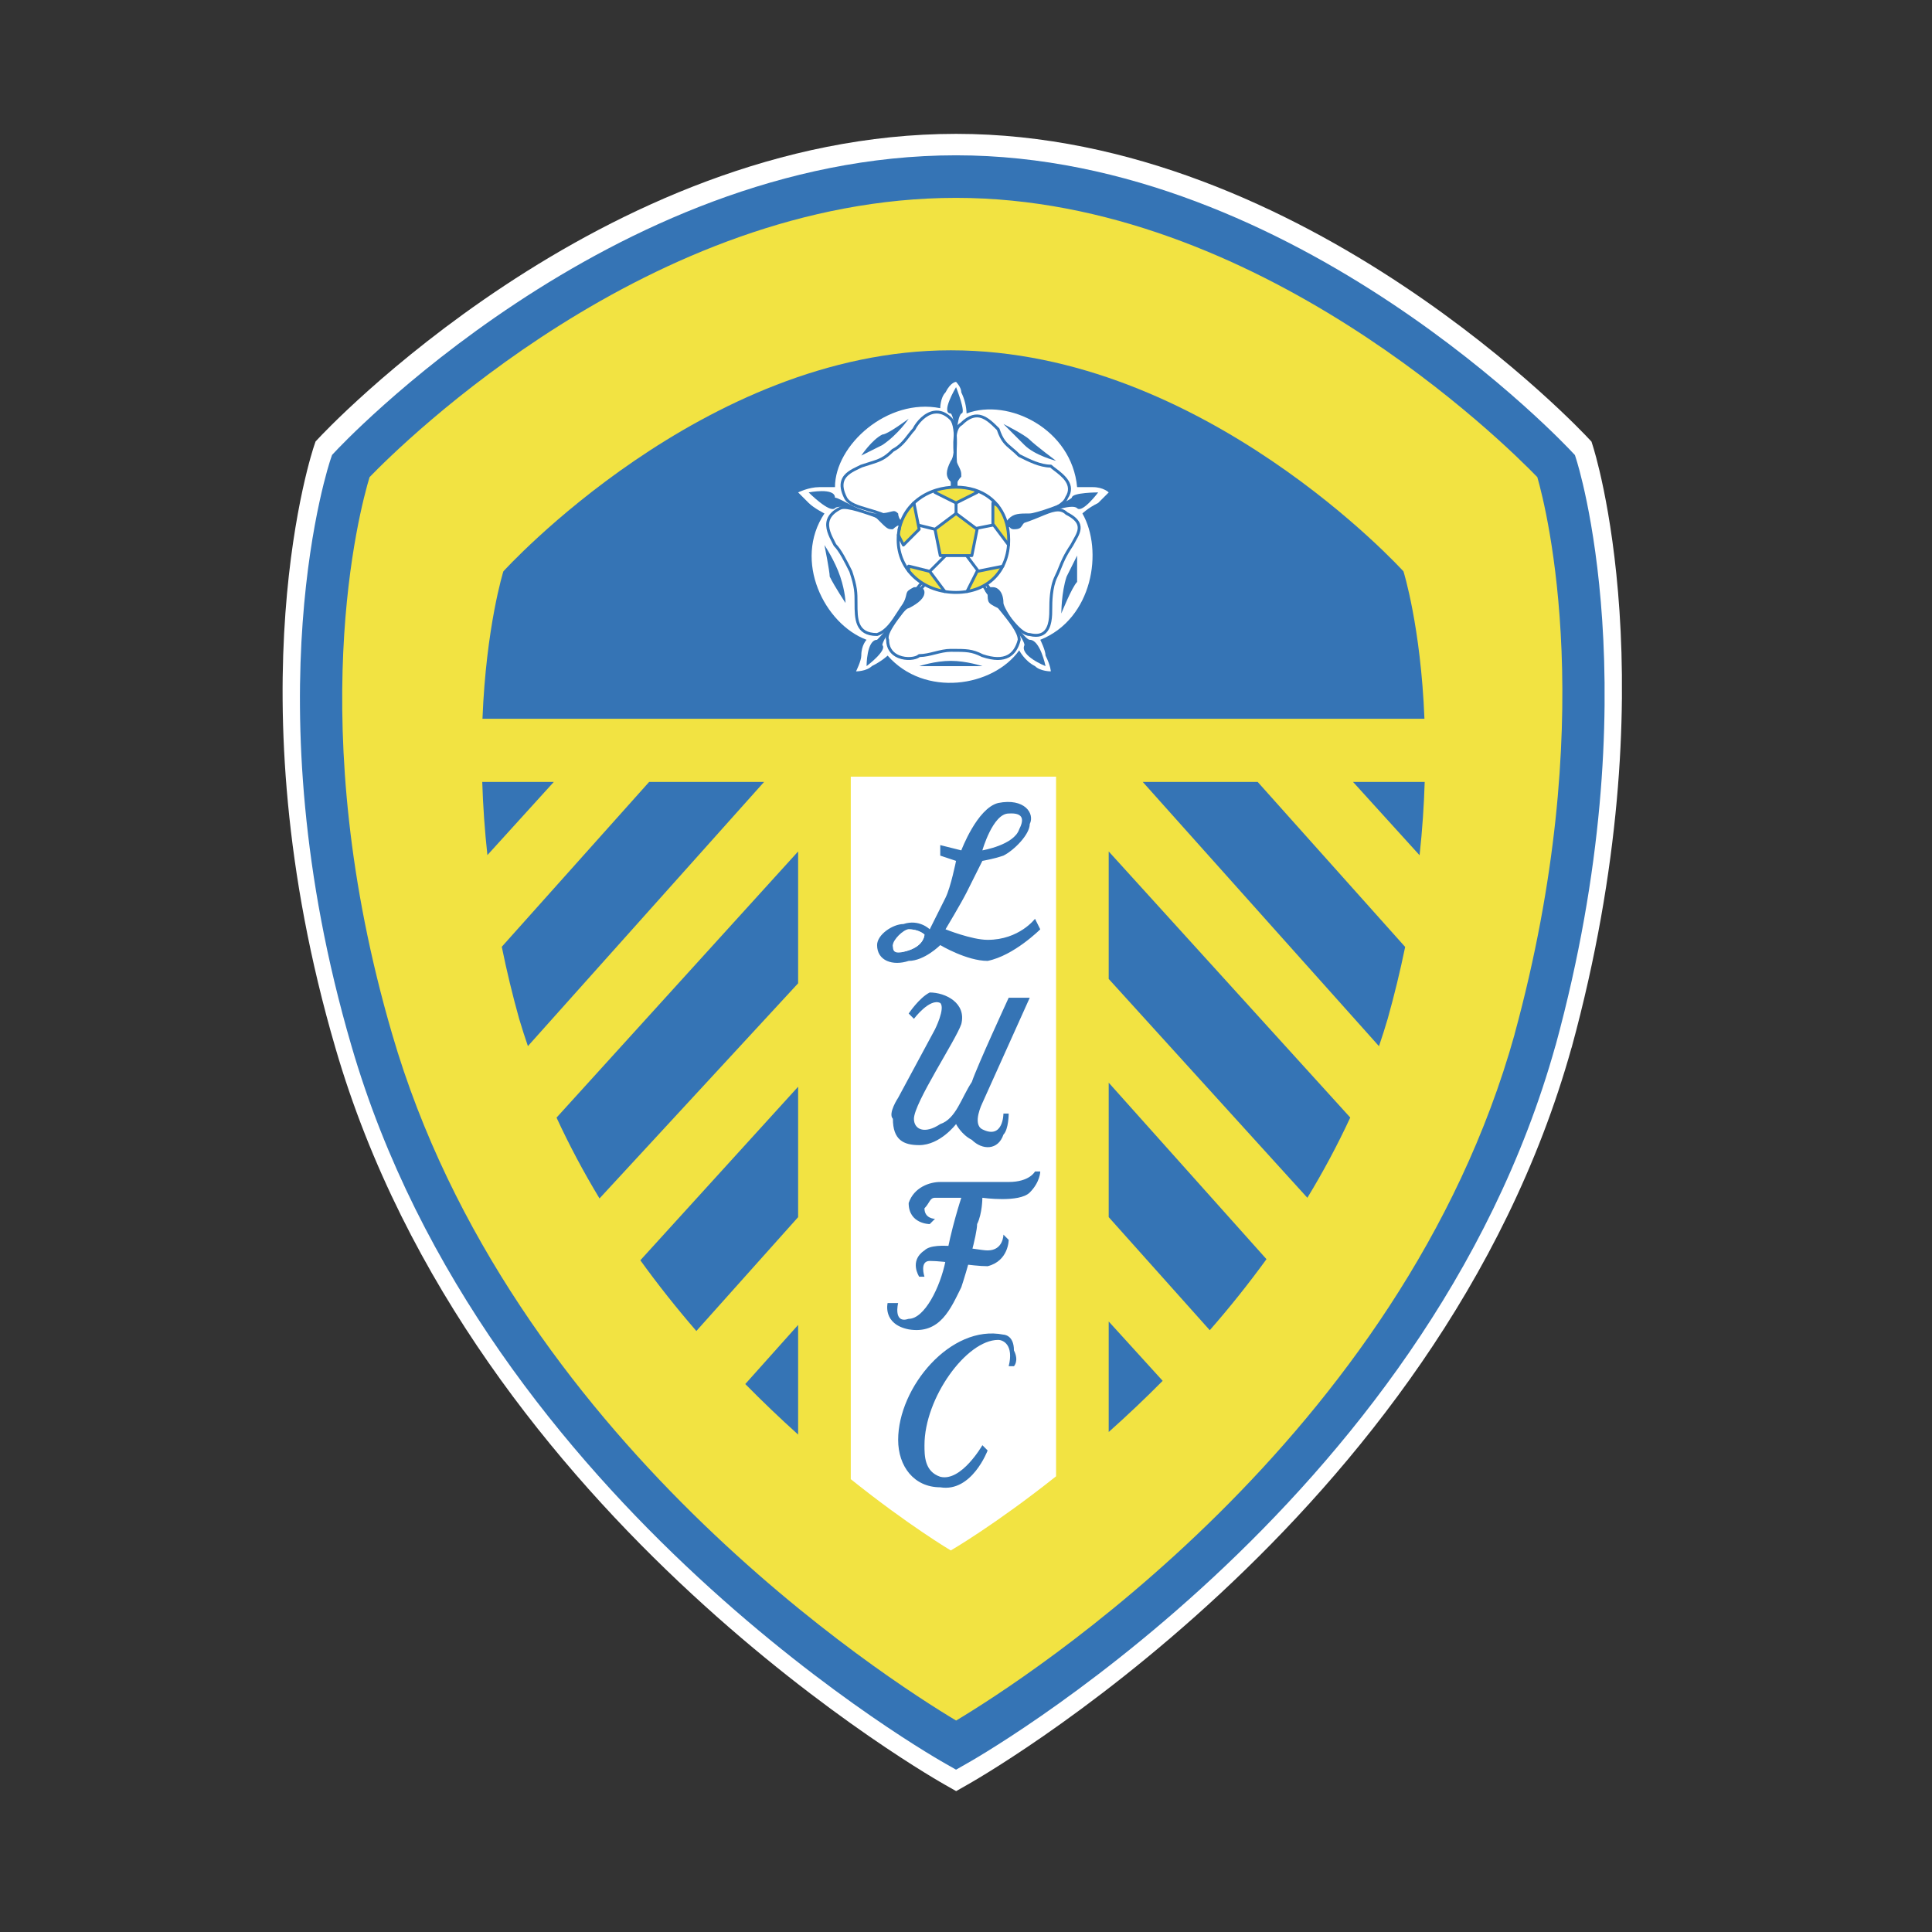
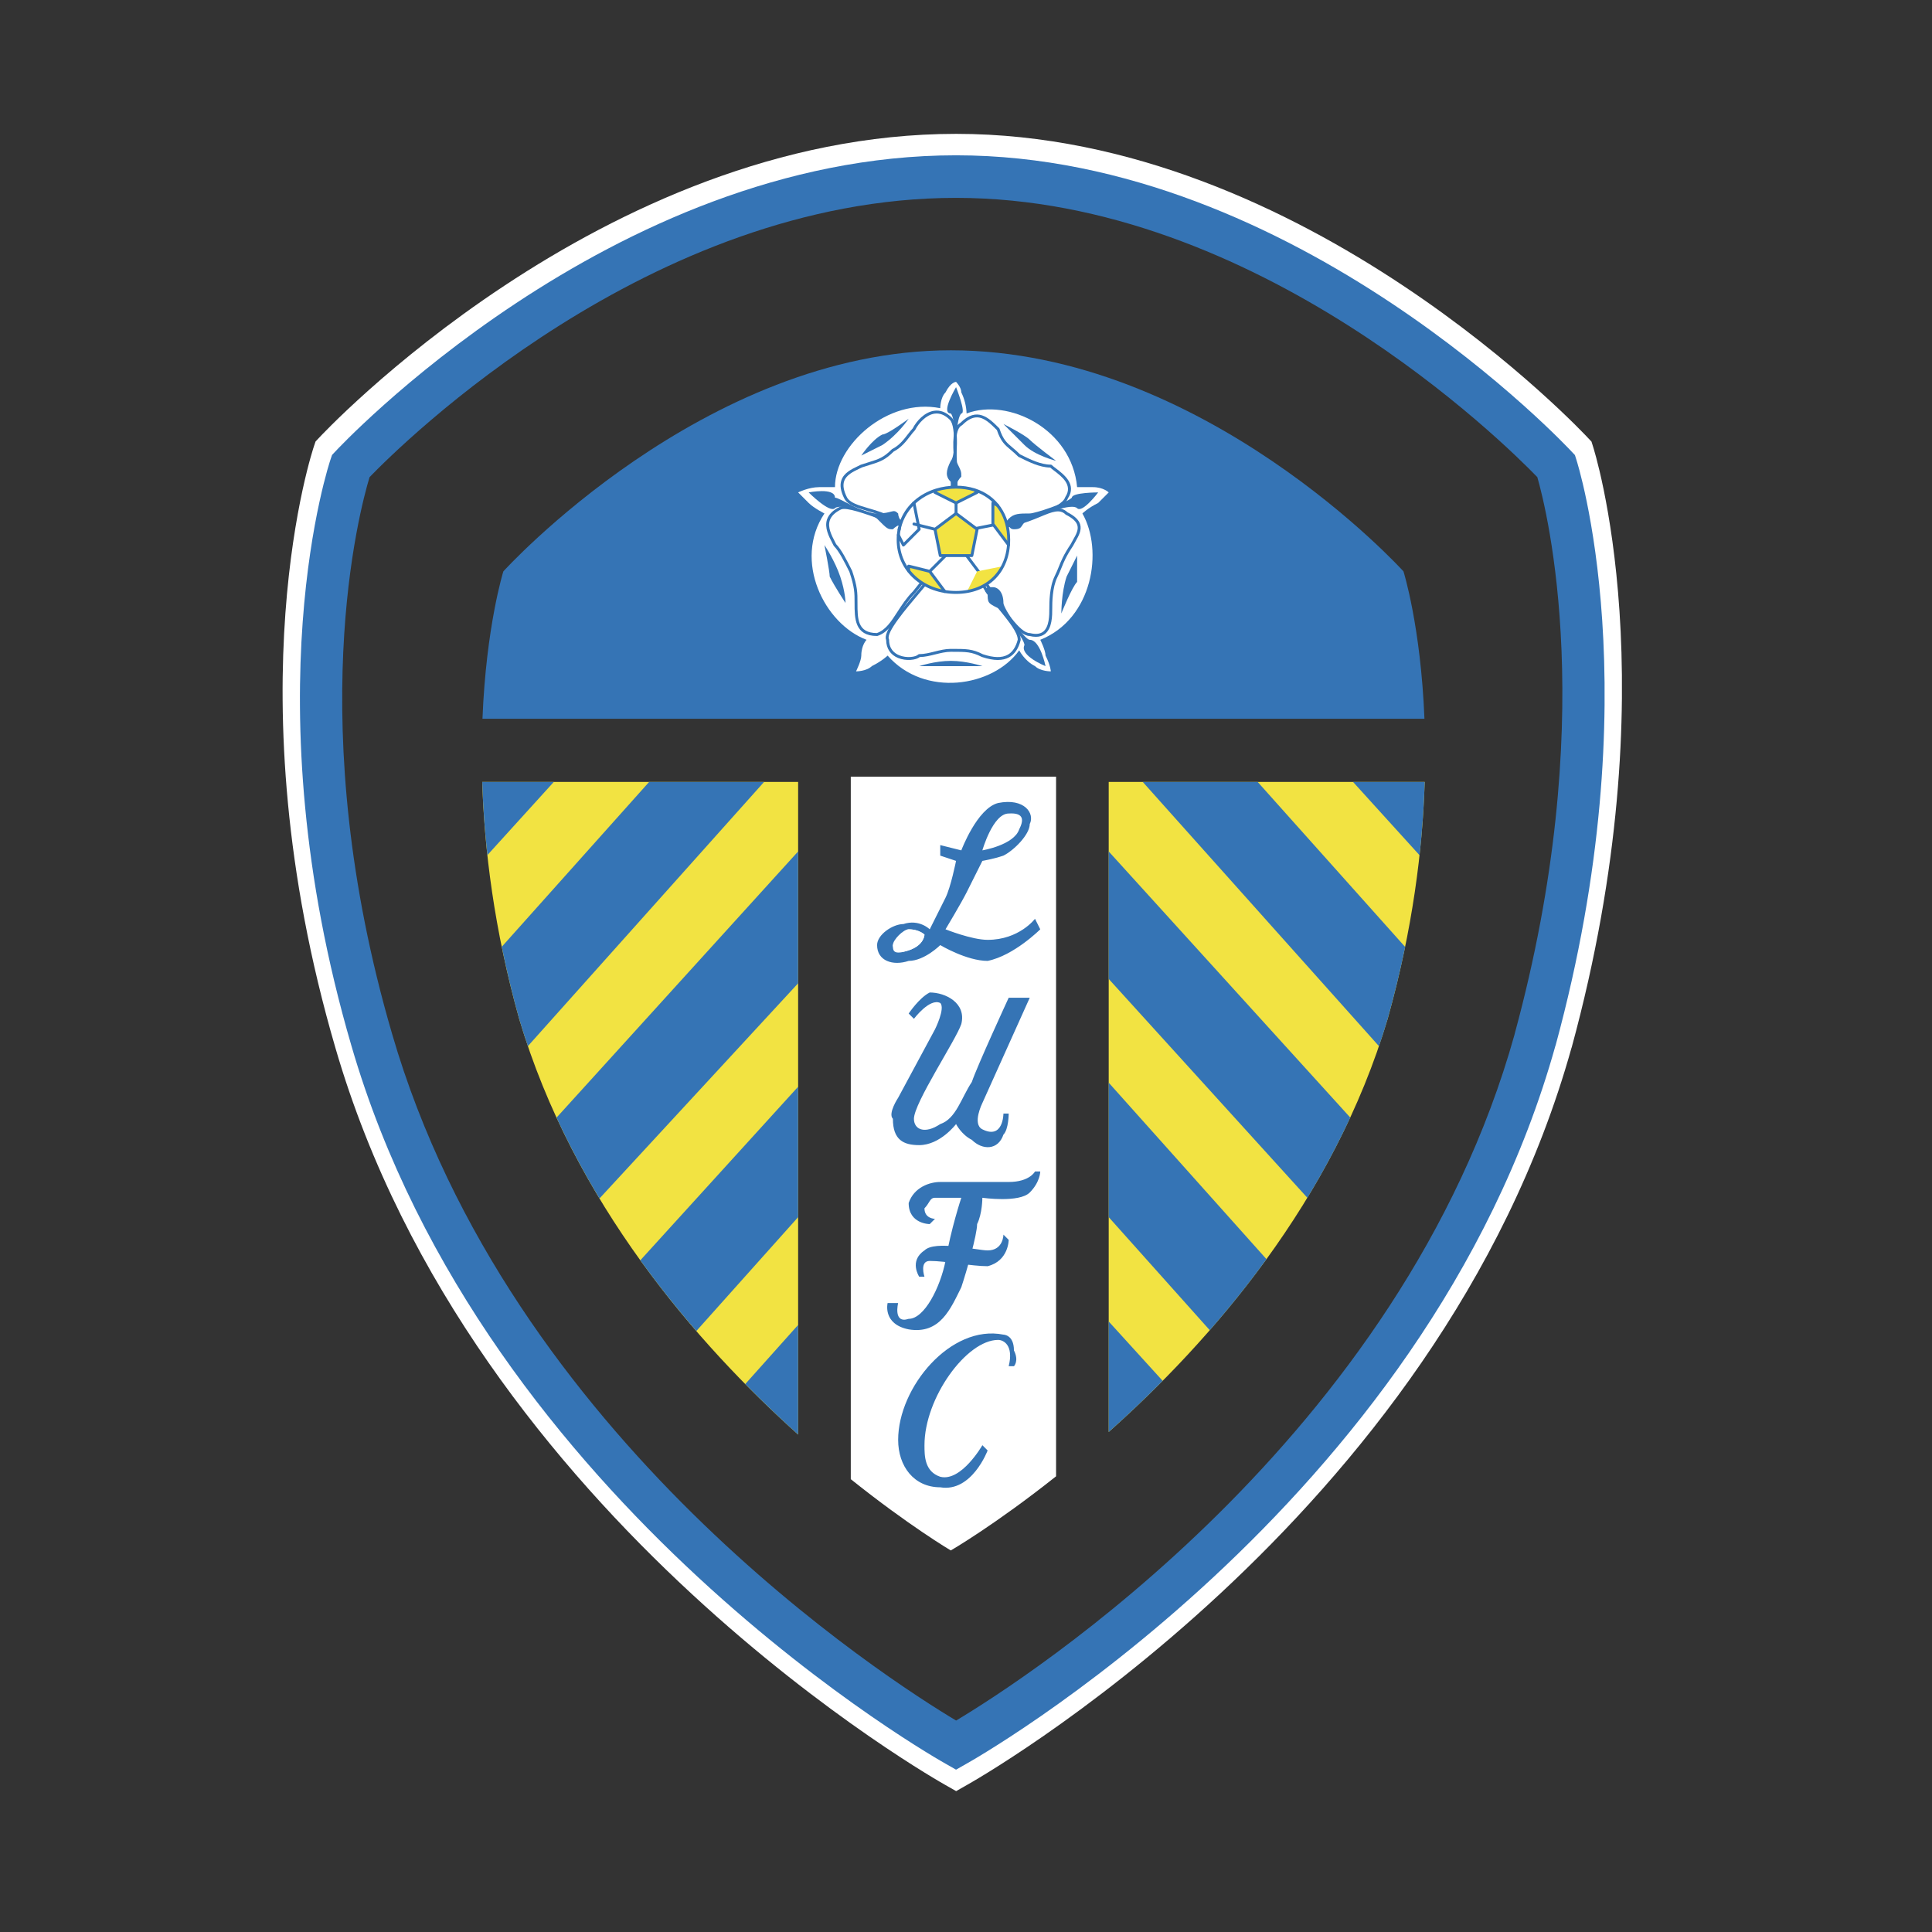
<svg xmlns="http://www.w3.org/2000/svg" version="1.1" id="Слой_1" x="0px" y="0px" width="1024px" height="1024px" viewBox="0 0 1024 1024" style="enable-background:new 0 0 1024 1024;" xml:space="preserve">
  <rect x="0" y="0" width="1024" height="1024" fill="#333333" stroke="none" />
  <path style="fill:#FFFFFF;" d="M501.04,946.065c-0.71-0.405-250.316-139.71-323.247-390.61  c-55.443-189.685-11.49-318.648-11.365-319.023l0.825-2.439l1.794-1.904  c0.42-0.45,149.411-161.146,337.736-161.146  c185.451,0,334.447,160.696,334.872,161.146l1.864,1.964l0.8,2.559  c0.105,0.36,41.119,126.36-11.326,318.658l-0.05,0.045  C762.901,806.32,513.225,945.66,512.516,946.065l-5.738,3.269L501.04,946.065z   M199.935,549.022c63.96,220.018,269.903,351.46,306.878,373.587  c36.98-22.146,242.504-153.534,303.884-373.397l-0.03-0.01  c46.447-170.312,17.593-284.992,12.39-303.145  c-17.258-17.863-152.315-151.955-316.279-151.955  c-166.629,0-301.83,134.087-319.113,151.955  c-5.378,17.763-36.88,134.786,12.27,302.965H199.935z" />
-   <path style="fill-rule:evenodd;clip-rule:evenodd;fill:#F2E342;" d="M506.73,925.001  c0,0-239.939-133.916-309.687-373.85c-53.009-181.351-11.159-304.107-11.159-304.107  S328.169,93.595,506.73,93.595c175.761,0,318.056,153.449,318.056,153.449  s39.061,119.967-11.164,304.107C746.664,791.085,506.73,925.001,506.73,925.001z" />
  <path style="fill:#3574B5;" d="M501.136,934.777c-0.691-0.394-243.834-136.092-314.877-380.496  c-54.007-184.773-11.193-310.398-11.071-310.763l0.803-2.376l1.748-1.855  c0.409-0.438,145.542-156.973,328.991-156.973  c180.649,0,325.787,156.535,326.201,156.973l1.816,1.913l0.779,2.493  c0.102,0.351,40.054,123.088-11.032,310.407l-0.049,0.044  C756.216,798.651,513.005,934.383,512.314,934.777l-5.589,3.184L501.136,934.777z   M207.827,548.015c62.304,214.321,262.914,342.36,298.932,363.913  c36.023-21.573,236.225-149.559,296.016-363.728l-0.029-0.01  c45.244-165.902,17.138-277.613,12.069-295.295  C798.004,235.495,666.444,104.875,506.725,104.875  c-162.314,0-294.015,130.615-310.85,148.02  c-5.239,17.303-35.925,131.296,11.952,295.12H207.827z" />
  <path style="fill-rule:evenodd;clip-rule:evenodd;fill:#FFFFFF;" d="M450.926,411.646h108.813v370.822  c-32.366,25.735-55.799,39.299-55.799,39.299s-22.103-13.048-53.009-37.775V411.646  H450.926z" />
  <path style="fill-rule:evenodd;clip-rule:evenodd;fill:#F2E342;" d="M255.597,414.44h167.431v345.914  c-53.506-48.043-118.959-122.995-147.869-220.367  c-13.277-47.41-18.467-89.991-19.562-125.547H255.597z" />
  <path style="fill-rule:evenodd;clip-rule:evenodd;fill:#3574B5;" d="M404.981,414.44L279.804,554.461  c-1.644-4.795-3.192-9.623-4.645-14.479c-3.524-12.609-6.595-25.341-9.207-38.17  l78.107-87.377h60.921V414.44z M423.029,645.105l-53.944,60.351  c-10.445-12.049-20.353-24.554-29.694-37.479l83.633-91.992v69.12H423.029z   M395.015,733.563l28.009-31.329v58.121  C413.417,751.711,404.076,742.776,395.015,733.563z M293.529,414.44l-35.195,38.774  c-1.408-12.885-2.321-25.819-2.736-38.774H293.529z M423.029,521.16L317.755,635.197  c-8.378-13.846-15.983-28.146-22.78-42.834l128.049-141.082v69.879H423.029z" />
  <path style="fill-rule:evenodd;clip-rule:evenodd;fill:#F2E342;" d="M587.636,414.44h167.48  c-1.095,35.555-6.334,78.141-19.616,125.547  C706.868,636.458,641.609,710.899,587.636,758.986V414.44H587.636z" />
  <path style="fill-rule:evenodd;clip-rule:evenodd;fill:#3574B5;" d="M605.684,414.44l125.206,140.06  c1.636-4.786,3.165-9.615,4.611-14.508c3.533-12.588,6.622-25.296,9.26-38.102  l-78.165-87.445H605.684v-0.005V414.44z M587.636,645.105l53.564,59.932  c10.583-12.091,20.613-24.655,30.059-37.654l-83.623-93.54V645.105z M616.239,731.868  l-28.603-31.456v58.574C597.454,750.252,606.994,741.208,616.239,731.868z   M717.141,414.44l35.268,38.861c1.495-13.729,2.337-26.69,2.712-38.861h-37.98  H717.141z M587.636,518.852l105.293,116.004c8.371-13.74,15.961-27.939,22.736-42.532  L587.636,451.281v67.571V518.852z M754.985,380.959H255.719  c1.952-49.076,11.071-78.117,11.071-78.117S372.809,185.665,503.935,185.665  c133.916,0,239.934,117.178,239.934,117.178S753.037,331.884,754.985,380.959z   M498.356,447.922l11.159,2.79c0,0,8.379-22.323,19.533-25.112  c13.949-2.79,19.533,5.579,16.743,11.159c0,5.579-8.379,13.953-13.948,16.738  c-5,1.733-11.164,2.79-11.164,2.79l-8.369,16.738  c-2.795,5.579-11.159,19.533-11.159,19.533s13.949,5.579,22.313,5.579  c16.743,0,25.112-11.159,25.112-11.159l2.785,5.579c0,0-13.949,13.949-27.897,16.738  c-11.154,0-25.107-8.369-25.107-8.369s-8.369,8.369-16.738,8.369  c-8.369,2.79-16.738,0-16.738-8.369c0-5.579,8.369-11.159,13.949-11.159  c8.369-2.79,13.949,2.79,13.949,2.79l8.369-16.738  c2.79-5.579,5.579-19.533,5.579-19.533l-8.374-2.79v-5.575h0.005L498.356,447.922  z M489.987,495.347c0,0,0,5.579-8.374,8.369c-8.369,2.79-8.369-2.79-8.369-2.79  s5.579-8.369,8.369-8.369C487.197,492.562,489.987,495.347,489.987,495.347z   M520.673,450.711c0,0,5.579-19.533,13.949-19.533  c8.578-0.57,7.834,3.953,5.579,8.369  C537.412,447.922,520.673,450.711,520.673,450.711z" />
  <path style="fill-rule:evenodd;clip-rule:evenodd;fill:#FFFFFF;" d="M506.73,202.403  c0,0,2.785,2.79,2.785,5.579c1.7,3.484,2.652,7.285,2.795,11.159  c22.318-8.369,55.799,8.369,58.584,39.056h8.379c5.575,0,8.369,2.79,8.369,2.79  l-5.579,5.579c-5.579,2.79-8.369,5.579-8.369,5.579  c11.154,19.533,5.579,55.799-22.327,66.958c0,0,2.795,5.579,2.795,8.369  c2.785,5.579,2.785,8.369,2.785,8.369s-5.579,0-8.369-2.79  c-5.579-2.79-8.369-8.369-8.369-8.369c-13.949,19.528-50.22,25.112-69.752,2.79  c0,0-2.79,2.79-8.369,5.579c-2.79,2.79-8.374,2.79-8.374,2.79  s2.79-5.579,2.79-8.369c0-5.579,2.79-8.369,2.79-8.369  c-22.318-8.369-39.061-41.85-22.318-66.958c0,0-5.579-2.79-8.369-5.579  l-5.579-5.579c0,0,5.579-2.79,11.159-2.79h8.369  c0-22.318,27.897-47.43,55.799-41.85c0,0,0-5.579,2.79-8.369  c2.795-5.575,5.589-5.575,5.589-5.575H506.73z" />
  <path style="fill:#3574B5;" d="M503.935,286.873c-0.096,0-0.192-0.018-0.283-0.054  c-10.074-3.962-20.386-7.712-30.649-11.145c-0.034-0.012-0.068-0.025-0.1-0.042  c-4.507-2.253-9.022-3.586-13.005-4.762c-5.953-1.758-10.655-3.146-12.454-6.742  c-1.907-3.814-2.391-6.963-1.48-9.626c1.329-3.883,5.295-5.788,8.794-7.469  c0.48-0.23,0.951-0.456,1.403-0.683c0.033-0.016,0.066-0.03,0.101-0.042  c1.544-0.515,2.908-0.938,4.111-1.311c5.427-1.683,7.904-2.451,12.325-6.871  c0.059-0.059,0.127-0.108,0.201-0.145c3.73-1.865,6.146-5.015,8.278-7.794  c0.894-1.165,1.74-2.268,2.591-3.136c2.085-4.091,6.322-8.53,11.165-9.314  c3.37-0.547,6.586,0.68,9.551,3.645c4.304,4.308,2.549,20.937,1.138,34.299  c-0.48,4.547-0.896,8.485-0.911,10.765c2.763,8.469,0.092,19.376-0.023,19.839  c-0.054,0.216-0.199,0.398-0.397,0.501  C504.178,286.844,504.057,286.873,503.935,286.873z M473.546,274.224  c9.985,3.341,20.015,6.981,29.829,10.824c0.568-2.748,2.071-11.497-0.174-18.232  c-0.026-0.079-0.04-0.162-0.04-0.245c0-2.341,0.426-6.377,0.92-11.051  c1.23-11.65,3.089-29.257-0.693-33.042c-2.593-2.593-5.355-3.673-8.208-3.212  c-4.323,0.7-8.258,4.944-10.085,8.591c-0.037,0.074-0.086,0.142-0.145,0.201  c-0.809,0.809-1.653,1.909-2.546,3.073c-2.103,2.742-4.716,6.147-8.701,8.179  c-4.638,4.614-7.401,5.471-12.873,7.168c-1.183,0.367-2.521,0.782-4.028,1.284  c-0.444,0.221-0.905,0.443-1.375,0.668c-3.225,1.549-6.88,3.305-7.999,6.574  c-0.77,2.25-0.312,5.008,1.4,8.432c1.497,2.994,5.914,4.299,11.507,5.95  C464.366,270.575,468.933,271.924,473.546,274.224z" />
  <path style="fill-rule:evenodd;clip-rule:evenodd;fill:#3574B5;" d="M506.73,205.193  c0,0,5.579,13.949,2.785,13.949c-2.785,2.79-2.785,16.738-2.785,25.107  c2.785,5.579,2.785,5.579,2.785,8.374c-2.785,2.79-2.785,5.579-2.785,5.579  s-2.79,0-2.79-2.79c-2.79-2.79-2.79-5.579,0-11.159  c2.79-2.79,2.79-22.318,0-25.107C498.356,219.141,506.73,205.193,506.73,205.193z   M456.505,241.459c0,0,5.579-8.369,11.159-11.159c2.79,0,13.949-8.369,13.949-8.369  s-5.579,8.369-13.949,13.949C462.089,238.674,456.505,241.459,456.505,241.459z" />
  <path style="fill:#3574B5;" d="M464.874,337.088c-11.933,0-11.933-9.304-11.933-17.512  c0-5.477,0-8.232-2.733-16.441c-2.708-5.415-5.506-11.005-8.2-13.698  c-0.059-0.059-0.108-0.127-0.145-0.201c-0.223-0.447-0.464-0.911-0.713-1.391  c-1.885-3.63-4.231-8.147-2.829-12.464c0.868-2.672,3.115-4.93,6.679-6.712  c3.407-1.704,13.165,1.837,23.495,5.586c7.44,2.7,15.133,5.491,18.702,5.491  c0.083,0,0.166,0.013,0.245,0.04c8.244,2.748,19.364,5.535,19.476,5.563  c0.256,0.064,0.462,0.254,0.546,0.503c0.084,0.25,0.036,0.525-0.129,0.731  l-22.327,27.897c-0.018,0.022-0.037,0.043-0.057,0.064  c-3.305,3.305-5.696,7.009-8.009,10.591c-3.519,5.451-6.558,10.159-11.822,11.914  C465.04,337.075,464.958,337.088,464.874,337.088z M443.193,288.432  c2.849,2.908,5.684,8.576,8.425,14.059c0.016,0.033,0.03,0.067,0.042,0.101  c2.83,8.488,2.83,11.327,2.83,16.983c0,8.531,0,15.904,10.258,15.964  c4.678-1.617,7.56-6.082,10.893-11.244c2.24-3.47,4.778-7.401,8.184-10.816  l21.551-26.926c-3.072-0.79-11.601-3.031-18.307-5.26  c-3.877-0.059-11.275-2.743-19.101-5.583c-9.122-3.31-19.461-7.063-22.275-5.656  c-3.224,1.612-5.153,3.511-5.898,5.805c-1.202,3.7,0.978,7.899,2.731,11.272  C442.757,287.578,442.982,288.013,443.193,288.432z" />
  <path style="fill-rule:evenodd;clip-rule:evenodd;fill:#3574B5;" d="M428.608,260.992  c0,0,13.949-2.79,13.949,2.79c2.79,0,13.949,8.369,22.318,8.369  s8.369-2.79,11.159,0c0,2.79,2.79,5.579,2.79,5.579s-2.79,0-5.579,2.79  c-2.79,0-2.79,0-8.369-5.579c-2.79-2.79-19.528-8.369-22.318-5.579  c-2.79,2.79-13.949-8.369-13.949-8.369H428.608z" />
  <path style="fill:#3574B5;" d="M528.848,349.803c-2.442,0-5.236-0.53-8.419-1.591  c-0.035-0.012-0.069-0.026-0.101-0.042c-5.416-2.708-7.961-2.708-16.392-2.708  c-2.695,0-5.484,0.697-8.182,1.372c-2.693,0.673-5.474,1.368-8.259,1.416  c-2.037,1.653-7.292,2.226-11.511,0.478c-4.011-1.661-6.243-5.013-6.298-9.45  c-1.699-4.093,5.79-13.399,16.518-26.045c3.567-4.205,6.938-8.179,8.661-10.74  c2.846-8.406,10.971-16.595,11.318-16.941c0.168-0.169,0.406-0.249,0.642-0.221  c0.237,0.029,0.447,0.166,0.569,0.37l16.713,27.868  c2.225,2.963,4.409,5.68,6.522,8.307c5.784,7.193,10.352,12.874,10.352,17.233  c0,0.063-0.008,0.126-0.023,0.188c-1.106,4.416-3.168,7.48-6.13,9.105  C533.124,349.336,531.14,349.803,528.848,349.803z M520.97,346.761  c5.713,1.897,10.003,1.989,13.112,0.284c2.548-1.398,4.347-4.099,5.349-8.028  c-0.07-3.81-4.462-9.271-10.01-16.17c-2.128-2.647-4.329-5.383-6.578-8.38  c-0.016-0.021-0.031-0.044-0.045-0.067l-16.211-27.031  c-2.042,2.189-8.052,9.011-10.288,15.714c-0.022,0.065-0.052,0.127-0.09,0.185  c-1.755,2.633-5.032,6.495-8.825,10.968c-7.14,8.417-17.93,21.136-16.233,24.528  c0.054,0.108,0.082,0.226,0.082,0.346c0,4.939,2.906,7.179,5.343,8.189  c3.981,1.649,8.781,0.926,10.074-0.367c0.145-0.145,0.342-0.227,0.547-0.227  c2.694,0,5.484-0.697,8.181-1.372c2.789-0.697,5.672-1.418,8.557-1.418  C512.395,343.914,515.26,343.914,520.97,346.761z" />
-   <path style="fill-rule:evenodd;clip-rule:evenodd;fill:#3574B5;" d="M459.295,353.062  c0,0,0-13.949,5.579-13.949c0,0,11.159-11.159,13.949-19.528  c2.79-5.579,0-5.579,5.579-8.369h2.79c0,0,2.79,0,2.79,2.79  c0,2.79-2.79,5.579-8.374,8.369c-2.79,0-13.949,16.738-13.949,19.533  C470.454,344.693,459.295,353.062,459.295,353.062z" />
  <path style="fill:#3574B5;" d="M549.022,337.526c-1.027,0-2.14-0.146-3.336-0.439  c-6.046-0.132-13.876-12.259-20.789-22.965c-3.109-4.815-5.794-8.973-7.557-10.738  c-5.604-5.604-11.073-16.479-11.304-16.939c-0.108-0.216-0.109-0.47-0.003-0.686  c0.106-0.217,0.307-0.372,0.544-0.419c0.139-0.028,14.093-2.841,30.589-8.344  c0.03-0.01,0.062-0.019,0.093-0.025c5.252-1.05,9.661-2.886,13.552-4.505  c6.229-2.592,11.16-4.645,14.963-0.952c3.801,1.92,6,4.011,6.72,6.391  c0.941,3.106-0.761,6.087-2.407,8.97c-0.444,0.777-0.902,1.58-1.292,2.361  c-0.014,0.029-0.03,0.057-0.048,0.084c-3.684,5.52-4.874,8.498-6.134,11.65  c-0.613,1.535-1.247,3.121-2.187,5.004c-2.713,5.417-2.713,13.678-2.713,16.392  c0,3.973,0,10.622-3.868,13.642C552.55,337.019,550.935,337.526,549.022,337.526z   M507.885,286.648c1.444,2.745,6.035,11.126,10.551,15.642  c1.88,1.881,4.606,6.104,7.763,10.993c6.065,9.393,14.371,22.257,19.587,22.257  c0.063,0,0.126,0.008,0.188,0.023c2.978,0.745,5.306,0.484,6.92-0.776  c3.272-2.555,3.272-8.731,3.272-12.421c0-2.805,0-11.342,2.877-17.085  c0.911-1.825,1.533-3.381,2.135-4.887c1.231-3.08,2.504-6.265,6.256-11.895  c0.404-0.804,0.865-1.612,1.311-2.393c1.552-2.718,3.017-5.285,2.27-7.753  c-0.598-1.973-2.574-3.776-6.041-5.51c-0.074-0.037-0.142-0.086-0.201-0.145  c-3.082-3.082-7.173-1.38-13.365,1.197c-3.945,1.642-8.415,3.503-13.796,4.584  C523.582,283.157,511.383,285.9,507.885,286.648z" />
  <path style="fill-rule:evenodd;clip-rule:evenodd;fill:#3574B5;" d="M554.155,353.062  c0,0-13.949-5.579-11.164-11.159c0-2.79-8.369-13.949-13.949-19.533  c-5.579-2.79-5.579-2.79-5.579-8.369c-2.785,0,0-2.79,0-2.79h2.795  c2.785,0,5.579,2.79,5.579,8.369c0,2.79,11.154,19.528,13.949,19.528  C551.36,339.113,554.155,353.062,554.155,353.062z" />
  <path style="fill:#3574B5;" d="M506.73,286.873c-0.161,0-0.319-0.05-0.453-0.146  c-0.202-0.145-0.322-0.379-0.322-0.628l-0.005-33.472  c0-2.815-0.181-5.846-0.356-8.777c-0.533-8.928-1.037-17.365,3.454-19.758  c8.879-8.789,15.071-2.596,20.537,2.871c0.085,0.085,0.154,0.193,0.192,0.307  c1.944,5.824,3.788,7.368,6.843,9.927c1.173,0.983,2.5,2.094,4.045,3.63  c5.39,2.693,10.93,5.442,16.28,5.442c0.205,0,0.401,0.081,0.547,0.226  c0.485,0.484,1.279,1.087,2.199,1.785c4.179,3.174,11.162,8.478,6.333,15.847  c-2.443,6.817-20.579,11.441-33.839,14.82c-3.545,0.904-6.607,1.684-8.476,2.307  l-16.733,5.579C506.895,286.86,506.812,286.873,506.73,286.873z M517.774,221.218  c-2.296,0-4.805,1.147-7.717,4.056c-0.059,0.059-0.126,0.107-0.201,0.145  c-3.701,1.852-3.2,10.234-2.716,18.34c0.176,2.954,0.359,6.009,0.359,8.869  l0.005,32.397l15.715-5.24c1.922-0.64,5.009-1.427,8.583-2.338  c11.503-2.932,30.756-7.84,32.788-13.911c0.022-0.065,0.052-0.127,0.089-0.184  c4.131-6.202-1.921-10.798-5.925-13.839c-0.838-0.636-1.576-1.197-2.122-1.699  c-5.648-0.101-11.286-2.918-16.742-5.644c-0.074-0.037-0.172-0.101-0.231-0.16  c-1.535-1.534-2.862-2.646-4.034-3.628c-3.01-2.522-5.193-4.35-7.259-10.449  C524.84,224.408,521.604,221.218,517.774,221.218z" />
  <path style="fill-rule:evenodd;clip-rule:evenodd;fill:#3574B5;" d="M582.057,260.992  c0,0-8.369,11.159-11.164,8.369c-2.785-2.79-16.738,2.79-25.103,5.579  c-5.579,2.79-2.795,5.579-8.379,5.579c-2.785,0-2.785-2.79-2.785-2.79  s-2.785,0,0-2.79c2.785-2.79,5.579-2.79,11.164-2.79  c2.785,0,19.533-5.579,22.318-8.369c-0.005-2.79,13.949-2.79,13.949-2.79  V260.992z M448.136,319.581c0,0-5.579-8.369-8.369-13.949  c0-2.79-2.79-16.738-2.79-16.738s5.579,8.369,8.369,16.738  C448.136,314.001,448.136,319.581,448.136,319.581z M520.673,353.062h-33.476  c0,0,8.369-2.79,16.738-2.79c8.374,0,16.738,2.79,16.738,2.79H520.673z   M570.893,294.473v13.949c-2.785,2.79-8.369,16.738-8.369,16.738  s0-11.159,2.795-19.528l5.575-11.159H570.893z M531.837,224.721  c0,0,11.154,5.579,13.949,8.369c2.785,2.79,13.949,11.159,13.949,11.159  s-11.164-2.79-16.743-8.369L531.837,224.721L531.837,224.721z" />
  <path style="fill-rule:evenodd;clip-rule:evenodd;fill:#FFFFFF;" d="M476.038,286.099  c0-16.738,13.949-27.897,30.692-27.897c16.733,0,27.897,11.159,27.897,27.897  s-11.164,27.902-27.897,27.902C489.987,314.001,476.038,302.842,476.038,286.099z" />
  <path style="fill:#3574B5;" d="M520.679,306.406c-0.235,0-0.468-0.107-0.62-0.31l-8.369-11.159  c-0.257-0.342-0.187-0.827,0.155-1.084c0.343-0.256,0.827-0.187,1.084,0.155  l8.369,11.159c0.257,0.342,0.187,0.827-0.155,1.084  C521.003,306.356,520.84,306.406,520.679,306.406z M492.776,303.616  c-0.198,0-0.396-0.076-0.547-0.227c-0.302-0.302-0.302-0.792,0-1.095l8.369-8.369  c0.302-0.302,0.793-0.302,1.095,0c0.302,0.302,0.302,0.792,0,1.095l-8.369,8.369  C493.172,303.541,492.974,303.616,492.776,303.616z M495.567,281.299  c-0.062,0-0.125-0.008-0.188-0.023l-11.159-2.79  c-0.415-0.104-0.667-0.524-0.563-0.939c0.104-0.415,0.524-0.667,0.939-0.563  l11.159,2.79c0.415,0.104,0.667,0.524,0.563,0.939  C496.229,281.064,495.913,281.299,495.567,281.299z M515.093,281.299  c-0.361,0-0.685-0.254-0.758-0.622c-0.084-0.419,0.188-0.827,0.607-0.911  l13.948-2.79c0.42-0.083,0.827,0.188,0.911,0.607  c0.084,0.419-0.188,0.827-0.607,0.911l-13.948,2.79  C515.195,281.294,515.144,281.299,515.093,281.299z M506.73,275.714  c-0.427,0-0.774-0.347-0.774-0.774v-11.159c0-0.427,0.347-0.774,0.774-0.774  s0.774,0.347,0.774,0.774v11.159C507.504,275.368,507.157,275.714,506.73,275.714z" />
-   <path style="fill-rule:evenodd;clip-rule:evenodd;fill:#F2E342;" d="M476.539,280.797l0.131-0.716  l0.044-0.151c1.131-5.08,3.756-9.705,7.537-13.282l0.151-0.078l2.79,13.949  l-8.369,8.369l-2.668-5.326C476.233,282.608,476.379,281.698,476.539,280.797  L476.539,280.797z" />
  <path style="fill:#3574B5;" d="M478.823,289.663c-0.041,0-0.082-0.003-0.124-0.01  c-0.246-0.04-0.457-0.195-0.569-0.417l-2.668-5.326  c-0.191-0.382-0.037-0.847,0.345-1.039c0.383-0.192,0.848-0.036,1.039,0.345  l2.187,4.367l7.317-7.317l-2.606-13.03c-0.073-0.063-0.136-0.141-0.183-0.232  c-0.196-0.38-0.047-0.847,0.333-1.043l0.151-0.078  c0.216-0.111,0.472-0.115,0.691-0.009c0.219,0.105,0.376,0.307,0.423,0.546  l2.79,13.948c0.051,0.254-0.029,0.516-0.212,0.699l-8.369,8.369  C479.224,289.583,479.027,289.663,478.823,289.663z M476.54,281.571  c-0.046,0-0.093-0.004-0.141-0.013c-0.42-0.077-0.699-0.481-0.621-0.901  l0.132-0.716c0.005-0.025,0.011-0.05,0.018-0.075l0.044-0.151  c0.119-0.411,0.548-0.647,0.959-0.529c0.411,0.119,0.647,0.548,0.529,0.959  l-0.033,0.114l-0.125,0.678C477.232,281.31,476.907,281.571,476.54,281.571z" />
  <path style="fill-rule:evenodd;clip-rule:evenodd;fill:#F2E342;" d="M498.356,294.473h16.738l2.795-13.949  l-11.159-8.374l-11.164,8.374L498.356,294.473z" />
  <path style="fill:#3574B5;" d="M515.094,295.247h-16.739c-0.369,0-0.687-0.26-0.759-0.622  l-2.79-13.948c-0.058-0.292,0.056-0.592,0.295-0.771l11.164-8.374  c0.275-0.206,0.654-0.207,0.929,0l11.159,8.374  c0.239,0.179,0.353,0.479,0.295,0.771l-2.794,13.948  C515.781,294.987,515.463,295.247,515.094,295.247z M498.99,293.699h15.469  l2.574-12.848l-10.304-7.733l-10.309,7.733L498.99,293.699z" />
  <path style="fill-rule:evenodd;clip-rule:evenodd;fill:#F2E342;" d="M481.613,302.609v-2.556l11.159,2.79  l7.999,10.667C492.942,312.2,486.097,308.334,481.613,302.609z" />
  <path style="fill:#3574B5;" d="M500.771,314.284c-0.236,0-0.468-0.107-0.62-0.31l-7.829-10.447  l-9.935-2.483v1.565c0,0.428-0.347,0.774-0.774,0.774s-0.774-0.346-0.774-0.774  v-2.556c0-0.238,0.11-0.463,0.298-0.61c0.188-0.146,0.434-0.199,0.664-0.141  l11.164,2.79c0.173,0.043,0.325,0.144,0.432,0.287l7.994,10.667  c0.256,0.342,0.187,0.827-0.155,1.084  C501.096,314.233,500.933,314.284,500.771,314.284z" />
  <path style="fill-rule:evenodd;clip-rule:evenodd;fill:#F2E342;" d="M512.543,313.509l5.346-10.667  l13.588-2.717c-3.661,7.123-10.307,11.909-18.934,13.384V313.509z" />
-   <path style="fill:#3574B5;" d="M512.542,314.284c-0.117,0-0.235-0.026-0.346-0.082  c-0.382-0.192-0.537-0.657-0.345-1.039l5.346-10.667  c0.107-0.213,0.306-0.365,0.54-0.412l13.588-2.717  c0.42-0.085,0.827,0.188,0.911,0.607c0.084,0.419-0.188,0.827-0.607,0.911  l-13.217,2.643l-5.177,10.329C513.099,314.127,512.826,314.284,512.542,314.284z" />
  <path style="fill-rule:evenodd;clip-rule:evenodd;fill:#F2E342;" d="M534.549,288.796l-8.291-11.061v-11.159  l2.473,1.242c3.783,4.708,5.896,10.984,5.896,18.286  C534.627,287.024,534.617,287.915,534.549,288.796L534.549,288.796z" />
  <path style="fill:#3574B5;" d="M534.55,289.571c-0.236,0-0.468-0.107-0.62-0.31  l-8.291-11.061c-0.1-0.134-0.155-0.297-0.155-0.464v-11.159  c0-0.268,0.139-0.517,0.367-0.659c0.228-0.141,0.513-0.154,0.753-0.034  l2.473,1.236c0.382,0.191,0.537,0.656,0.346,1.039  c-0.191,0.382-0.656,0.538-1.039,0.346l-1.353-0.677v9.648l8.137,10.855  c0.256,0.342,0.187,0.827-0.155,1.084  C534.874,289.52,534.711,289.571,534.55,289.571z" />
  <path style="fill-rule:evenodd;clip-rule:evenodd;fill:#F2E342;" d="M516.491,259.599l1.397,1.392  l-11.159,5.579l-11.164-5.579l0.628-1.242c3.414-1.042,6.966-1.564,10.536-1.548  c3.505,0,6.797,0.472,9.762,1.397V259.599z" />
  <path style="fill:#3574B5;" d="M506.73,314.775c-8.478,0-16.339-2.793-22.134-7.864  c-6.017-5.266-9.332-12.657-9.332-20.812c0-8.153,3.314-15.543,9.332-20.808  c3.199-2.799,7.028-4.904,11.242-6.228c0.082-0.042,0.171-0.07,0.262-0.081  c3.345-1.021,6.929-1.554,10.63-1.554c3.51,0,6.784,0.483,9.772,1.397  c0.148,0.002,0.297,0.047,0.425,0.134c11.363,3.669,18.475,13.668,18.475,27.14  C535.401,303.251,523.879,314.775,506.73,314.775z M494.795,261.064  c-10.778,4.018-17.983,13.461-17.983,25.035c0,15.465,12.862,27.128,29.918,27.128  c16.223,0,27.123-10.902,27.123-27.128c0-11.835-5.801-20.837-15.237-24.841  c-0.067,0.183-0.203,0.337-0.381,0.426l-11.159,5.579  c-0.217,0.109-0.474,0.109-0.692,0l-11.164-5.579  c-0.184-0.092-0.324-0.254-0.389-0.449  C494.813,261.179,494.8,261.122,494.795,261.064z M496.608,260.647l10.122,5.059  l9.85-4.925l-0.429-0.428c-2.874-0.901-6.031-1.377-9.421-1.377  c-3.542,0-6.902,0.503-10.004,1.438L496.608,260.647z" />
  <path style="fill-rule:evenodd;clip-rule:evenodd;fill:#FFFFFF;" d="M489.987,495.347c0,0,0,5.579-8.374,8.369  c-8.369,2.79-8.369,0-8.369-2.79s5.579-8.369,8.369-8.369  C487.197,492.562,489.987,495.347,489.987,495.347z" />
  <path style="fill-rule:evenodd;clip-rule:evenodd;fill:#3574B5;" d="M484.407,539.987l-2.79-2.785  c0,0,5.579-8.374,11.159-11.164c8.369,0,19.533,5.579,16.738,16.738  c-2.785,8.374-25.107,41.851-25.107,50.22c0,5.579,5.579,8.369,13.949,2.785  c8.374-2.785,11.159-13.948,16.738-22.318c2.795-8.369,19.533-44.64,19.533-44.64  h11.164l-25.112,55.799c0,0-5.579,11.159,0,13.949  c11.164,5.579,11.164-8.369,11.164-8.369h2.785c0,0,0,8.369-2.785,11.159  c-2.795,8.369-11.164,8.369-16.743,2.79c-5.579-2.79-8.364-8.374-8.364-8.374  s-8.374,11.164-19.533,11.164c-8.369,0-13.949-2.79-13.949-13.949  c-2.79-2.79,2.79-11.164,2.79-11.164l19.528-36.266  c0,0,5.579-11.159,2.79-13.949c-5.584-2.785-13.953,8.374-13.953,8.374  L484.407,539.987z M548.575,620.898h2.785c0,0,0,5.579-5.575,11.159  c-5.579,5.579-25.112,2.79-25.112,2.79s0,8.369-2.785,13.949  c0,5.579-5.579,25.107-8.379,33.477c-5.575,11.159-11.159,25.107-27.897,22.323  c-13.949-2.79-11.159-13.949-11.159-13.949h5.579c0,0-2.79,11.159,5.579,8.369  c8.374,0,16.738-16.738,19.533-30.692c2.79-16.738,8.364-33.477,8.364-33.477  h-13.949c-2.79,0-2.79,2.785-5.579,5.579c0,5.579,5.579,5.579,5.579,5.579  l-2.79,2.79c0,0-11.159,0-11.159-11.164c2.79-8.369,11.159-11.159,16.738-11.159  h36.271c11.164,0,13.953-5.575,13.953-5.575H548.575z" />
  <path style="fill-rule:evenodd;clip-rule:evenodd;fill:#3574B5;" d="M489.987,676.697  c0,0-2.79-8.374,2.79-8.374c8.369,0,22.318,2.79,30.687,2.79  c11.164-2.79,11.164-13.949,11.164-13.949l-2.785-2.79c0,0,0,8.374-8.379,8.374  c-5.575,0-27.897-5.579-33.472,0c-8.374,5.579-2.79,13.948-2.79,13.948H489.987z   M476.038,763.183c0-27.897,27.897-61.374,55.799-55.799c0,0,5.575,0,5.575,8.374  c2.795,5.579,0,8.369,0,8.369H534.627c2.785-11.159-2.785-13.949-5.579-13.949  c-16.738,0-39.056,30.692-39.056,55.804c0,5.579,0,13.949,8.369,16.738  c11.159,2.79,22.318-16.738,22.318-16.738l2.785,2.785  c0,0-8.369,22.323-25.107,19.533c-13.949-0.005-22.318-11.169-22.318-25.117H476.038z" />
</svg>